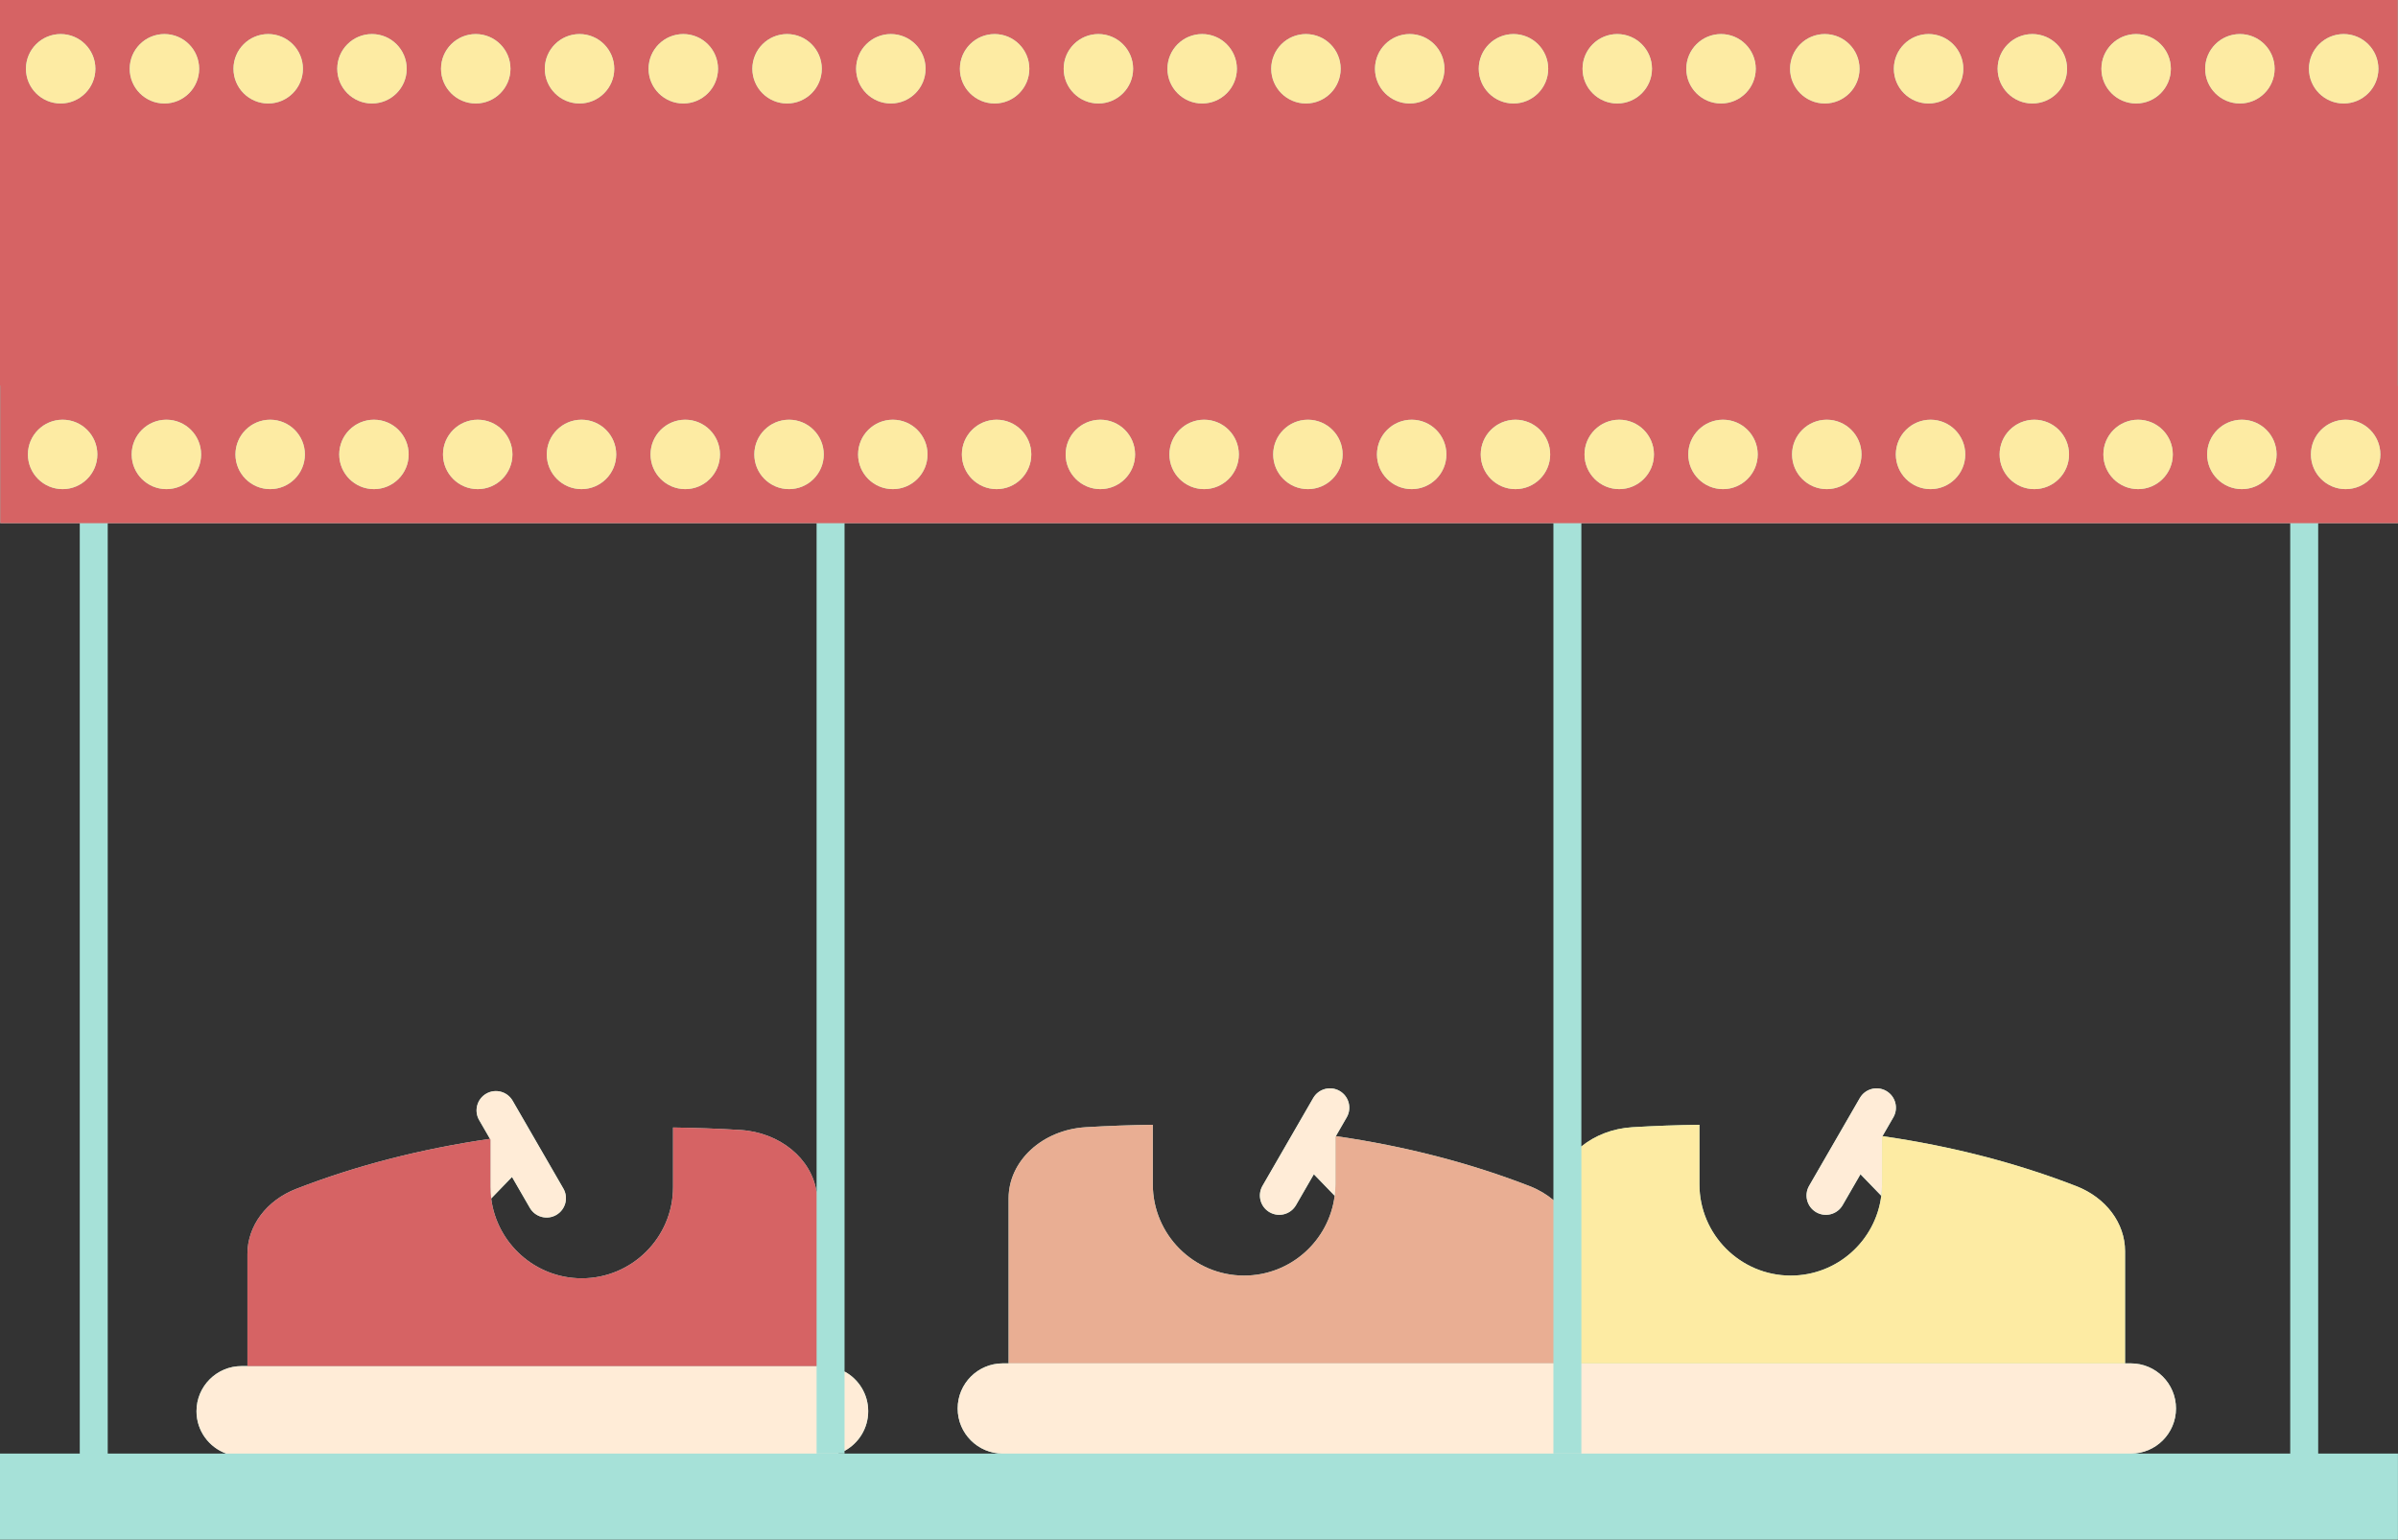
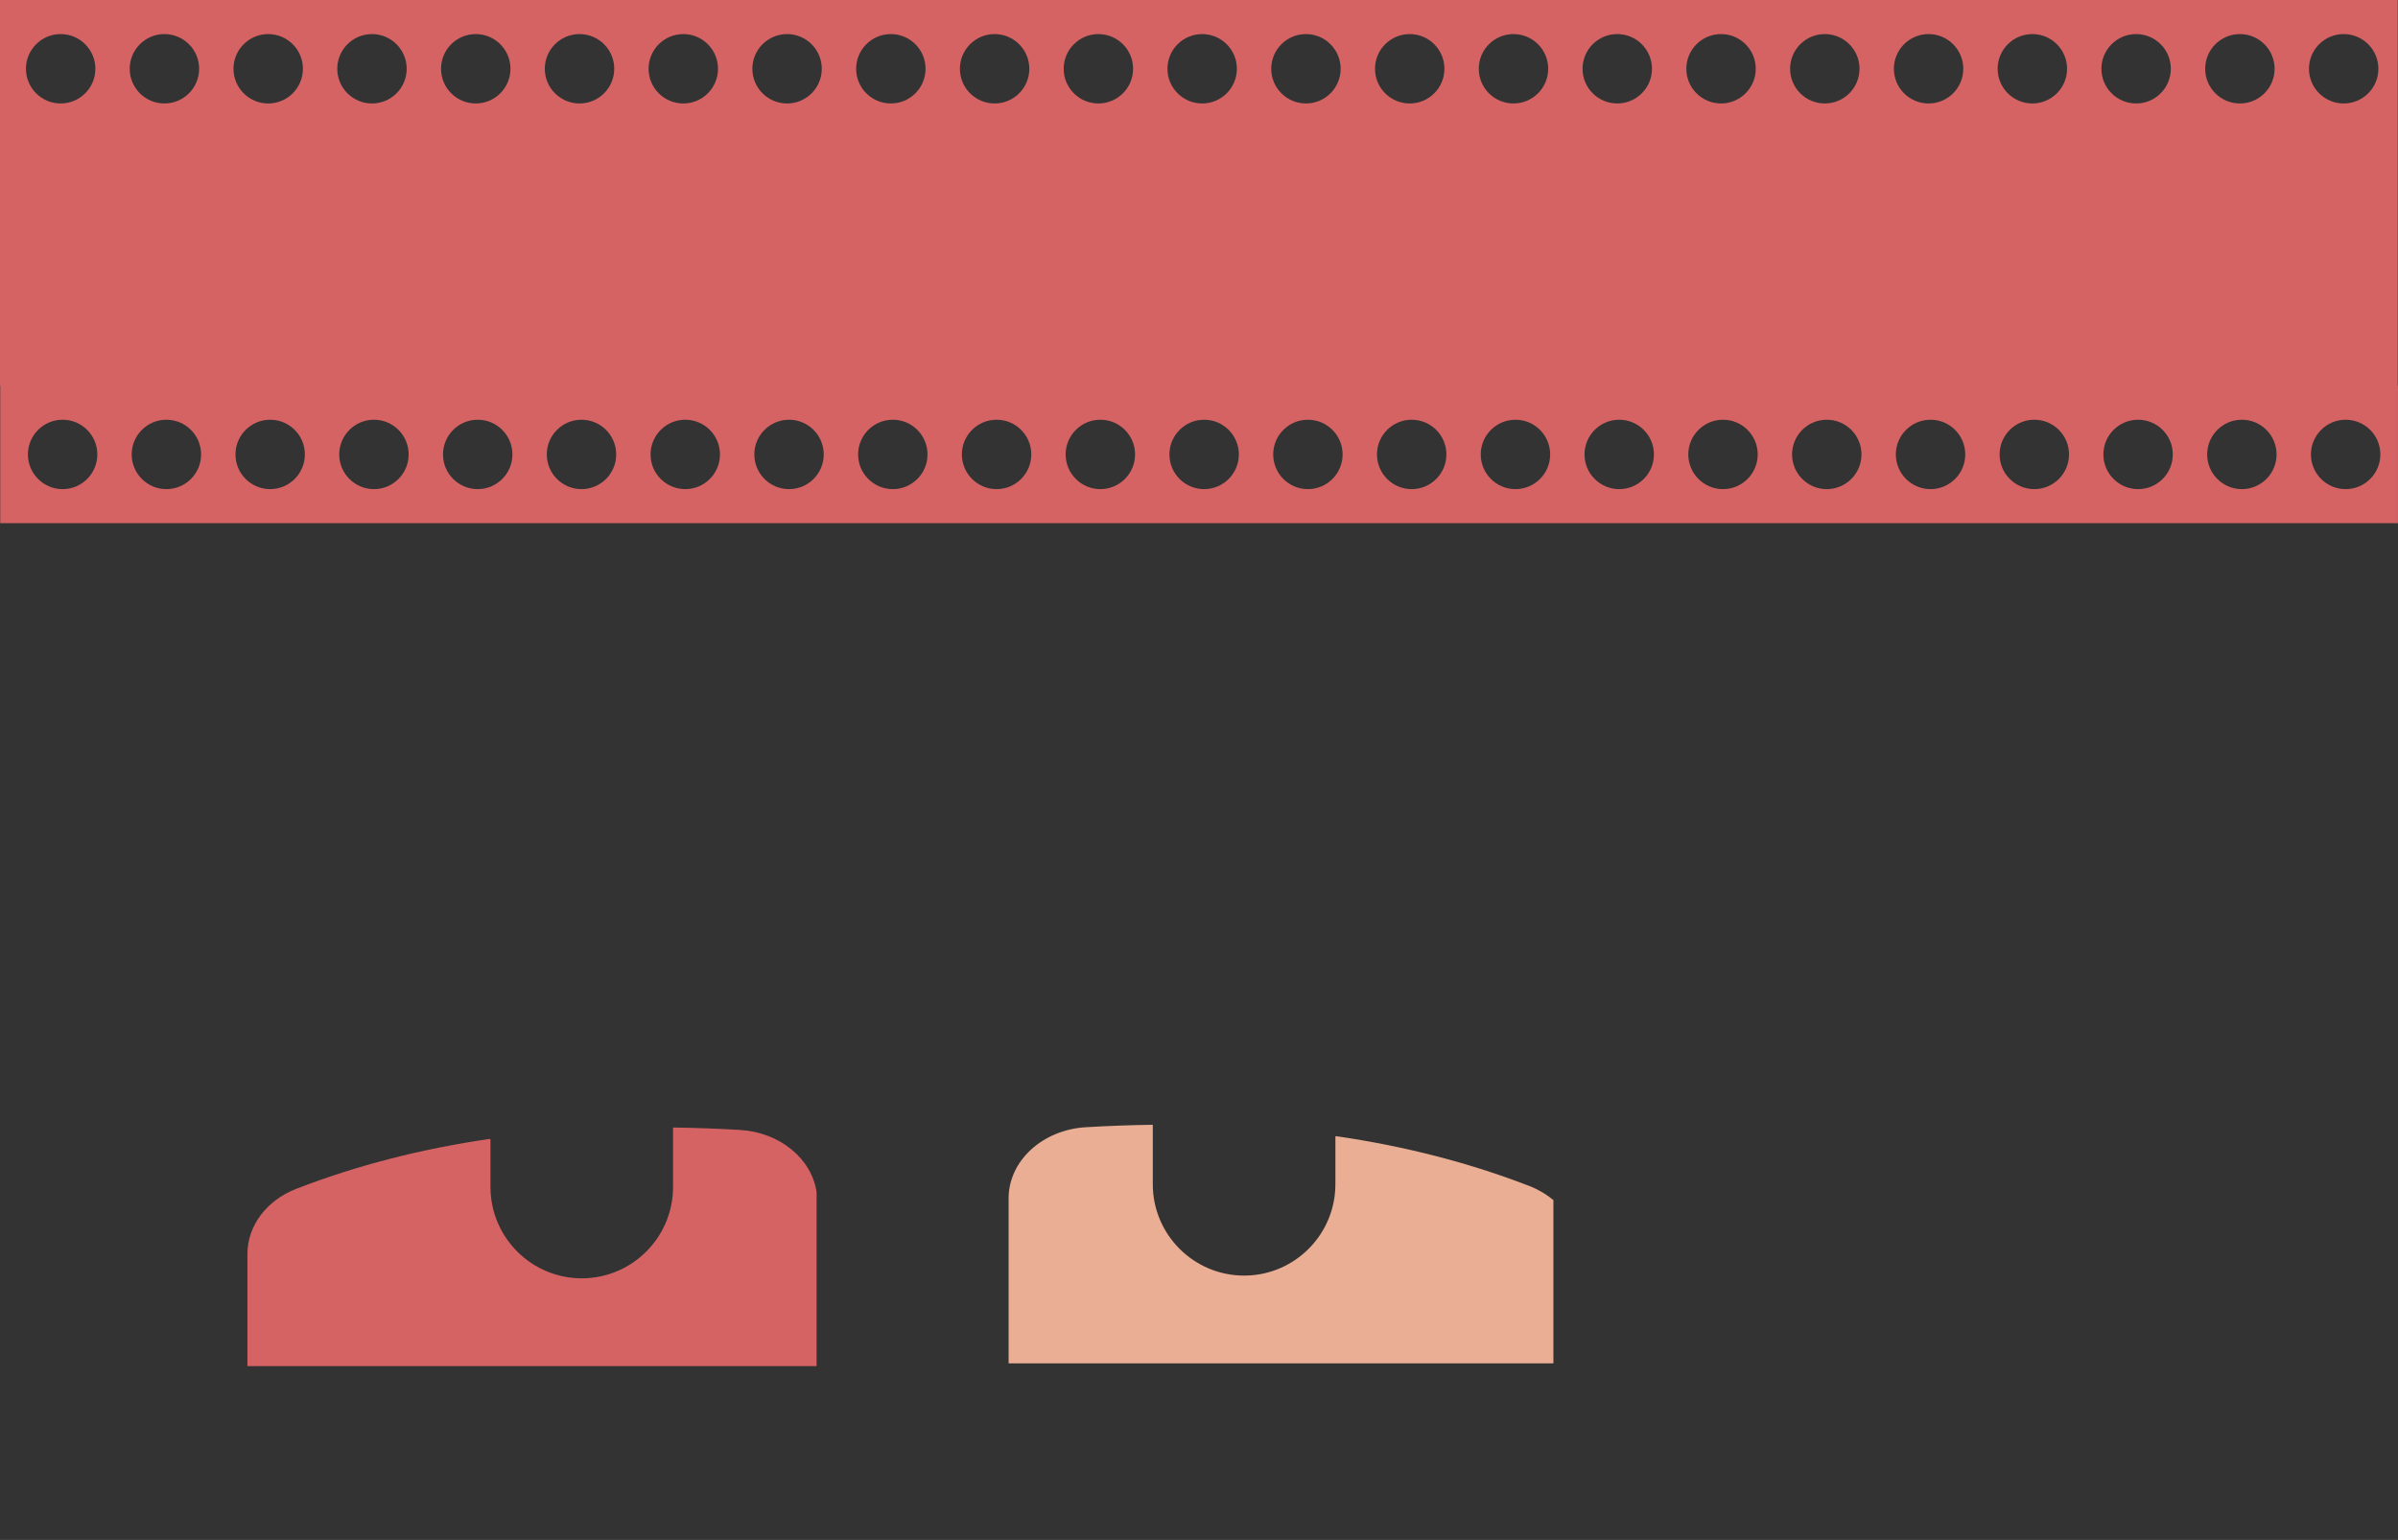
<svg xmlns="http://www.w3.org/2000/svg" fill="#000000" height="490.9" preserveAspectRatio="xMidYMid meet" version="1" viewBox="0.0 0.0 764.2 490.9" width="764.2" zoomAndPan="magnify">
  <rect x="0.0" y="0.0" width="764.2" height="490.9" fill="#333333" stroke="none" />
  <g id="change1_1">
-     <path d="M738.766,463.378v-0.055V166.785h25.419v-43.847h-0.078V43.847V0H0v43.847v79.092h0.078v43.847h25.341v296.538 v0.055H0v27.471h764.186v-27.471H738.766z M260.231,380.02c-1.562-10.634-11.667-19.058-24.393-19.819 c-7.242-0.433-14.355-0.688-21.348-0.777v18.98c0,16.043-13.053,29.096-29.096,29.096c-14.806,0-27.056-11.12-28.859-25.445 l6.634-6.862l5.69,9.856c1.701,2.947,5.47,3.957,8.417,2.255c2.947-1.702,3.957-5.47,2.255-8.417l-16.162-27.993 c-1.702-2.947-5.47-3.957-8.417-2.255v0c-2.947,1.702-3.957,5.47-2.255,8.417l3.458,5.989c-22.11,3.213-42.698,8.531-61.773,15.943 c-9.459,3.676-15.531,11.792-15.531,20.727v35.767H77c-7.942,0-14.381,6.438-14.381,14.381c0,6.226,3.964,11.513,9.5,13.513H34.373 l-0.043-0.055V166.785h225.901V380.02z M319.571,463.378h-52.391c0.05-0.018,0.1-0.036,0.15-0.055h1.813v-0.808 c4.489-2.433,7.537-7.186,7.537-12.651c0-5.465-3.048-10.217-7.537-12.651v-270.43h225.901v215.783 c-2.163-1.818-4.702-3.337-7.556-4.446c-19.075-7.412-39.663-12.731-61.773-15.944l3.458-5.989c1.702-2.947,0.692-6.715-2.255-8.417 h0c-2.947-1.702-6.716-0.692-8.417,2.255l-16.162,27.993c-1.701,2.947-0.692,6.715,2.255,8.417c2.947,1.702,6.715,0.692,8.417-2.255 l5.69-9.856l6.634,6.862c-1.803,14.325-14.052,25.445-28.859,25.445c-16.043,0-29.096-13.053-29.096-29.096v-18.98 c-6.994,0.089-14.107,0.344-21.349,0.777c-13.854,0.828-24.609,10.736-24.609,22.693v52.59v0h-1.851 c-7.942,0-14.381,6.439-14.381,14.381v0C305.19,456.94,311.628,463.378,319.571,463.378z M679.068,434.617h-1.851v0v-35.767 c0-8.936-6.072-17.052-15.531-20.727c-19.075-7.412-39.663-12.731-61.773-15.944l3.458-5.989c1.701-2.947,0.692-6.715-2.255-8.417 s-6.716-0.692-8.417,2.255l-16.162,27.993c-1.702,2.947-0.692,6.715,2.255,8.417l0,0c2.947,1.702,6.716,0.692,8.417-2.255 l5.69-9.856l6.634,6.862c-1.803,14.325-14.052,25.445-28.859,25.445c-16.043,0-29.096-13.053-29.096-29.096v-18.98 c-6.994,0.089-14.107,0.344-21.349,0.777c-6.311,0.377-11.974,2.643-16.276,6.124V166.785h225.901v296.538v0.055h-50.787 c7.942,0,14.381-6.438,14.381-14.381v0C693.449,441.055,687.011,434.617,679.068,434.617z" fill="#a6e1d8" />
-   </g>
+     </g>
  <g>
    <g id="change2_1">
      <path d="M495.043,382.568v52.049H321.421v-52.59c0-11.957,10.756-21.865,24.609-22.693 c7.242-0.433,14.355-0.688,21.349-0.777v18.98c0,16.043,13.053,29.096,29.096,29.096c14.806,0,27.056-11.12,28.859-25.445 c0.151-1.197,0.237-2.414,0.237-3.651v-15.112l0.143-0.247c22.11,3.213,42.698,8.531,61.773,15.944 C490.341,379.231,492.88,380.75,495.043,382.568z" fill="#e9ae93" />
    </g>
    <g id="change3_1">
-       <path d="M260.231,463.323h7.098c-0.05,0.019-0.1,0.037-0.15,0.055H72.12c-5.536-2.001-9.5-7.287-9.5-13.513 c0-7.942,6.438-14.381,14.381-14.381h1.851h181.38V463.323z M269.142,437.214v25.301c4.489-2.433,7.537-7.186,7.537-12.651 C276.68,444.4,273.631,439.648,269.142,437.214z M156.155,363.046l0.143,0.247v15.112c0,1.237,0.087,2.454,0.237,3.651l6.634-6.862 l5.69,9.856c1.701,2.947,5.47,3.957,8.417,2.255c2.947-1.702,3.957-5.47,2.255-8.417l-16.162-27.993 c-1.702-2.947-5.47-3.957-8.417-2.255v0c-2.947,1.702-3.957,5.47-2.255,8.417L156.155,363.046z M679.068,434.617H504.869h-0.915 v28.707h-8.911v-28.707h-1.273H319.571c-7.942,0-14.381,6.439-14.381,14.381v0c0,7.942,6.439,14.381,14.381,14.381H493.77h11.099 h174.199c7.942,0,14.381-6.438,14.381-14.381v0C693.449,441.055,687.011,434.617,679.068,434.617z M578.793,386.438 L578.793,386.438c2.947,1.702,6.716,0.692,8.417-2.255l5.69-9.856l6.634,6.862c0.151-1.197,0.237-2.414,0.237-3.651v-15.112 l0.143-0.247l3.458-5.989c1.701-2.947,0.692-6.715-2.255-8.417s-6.716-0.692-8.417,2.255l-16.162,27.993 C574.836,380.968,575.846,384.736,578.793,386.438z M404.594,386.438c2.947,1.702,6.715,0.692,8.417-2.255l5.69-9.856l6.634,6.862 c0.151-1.197,0.237-2.414,0.237-3.651v-15.112l0.143-0.247l3.458-5.989c1.702-2.947,0.692-6.715-2.255-8.417h0 c-2.947-1.702-6.716-0.692-8.417,2.255l-16.162,27.993C400.637,380.968,401.646,384.736,404.594,386.438z" fill="#ffecd7" />
-     </g>
+       </g>
    <g id="change4_1">
      <path d="M260.231,380.02v55.464H78.851v-35.767c0-8.936,6.072-17.052,15.531-20.727 c19.075-7.412,39.663-12.731,61.773-15.943l0.143,0.247v15.112c0,1.237,0.087,2.454,0.237,3.651 c1.803,14.325,14.052,25.445,28.859,25.445c16.043,0,29.096-13.053,29.096-29.096v-18.98c6.994,0.089,14.107,0.344,21.348,0.777 C248.565,360.962,258.669,369.386,260.231,380.02z M764.186,122.938v43.847H0.078v-43.847H0V43.847V0h764.107v43.847v79.092 H764.186z M735.825,21.923c0,6.109,4.953,11.062,11.062,11.062c6.109,0,11.062-4.953,11.062-11.062s-4.953-11.062-11.062-11.062 C740.778,10.861,735.825,15.814,735.825,21.923z M702.754,21.923c0,6.109,4.953,11.062,11.062,11.062 c6.109,0,11.062-4.953,11.062-11.062s-4.953-11.062-11.062-11.062C707.707,10.861,702.754,15.814,702.754,21.923z M669.684,21.923 c0,6.109,4.953,11.062,11.062,11.062s11.062-4.953,11.062-11.062s-4.953-11.062-11.062-11.062S669.684,15.814,669.684,21.923z M636.613,21.923c0,6.109,4.953,11.062,11.062,11.062c6.109,0,11.062-4.953,11.062-11.062s-4.953-11.062-11.062-11.062 C641.566,10.861,636.613,15.814,636.613,21.923z M603.542,21.923c0,6.109,4.953,11.062,11.062,11.062 c6.109,0,11.062-4.953,11.062-11.062s-4.953-11.062-11.062-11.062C608.495,10.861,603.542,15.814,603.542,21.923z M570.471,21.923 c0,6.109,4.953,11.062,11.062,11.062s11.062-4.953,11.062-11.062s-4.953-11.062-11.062-11.062S570.471,15.814,570.471,21.923z M537.401,21.923c0,6.109,4.953,11.062,11.062,11.062c6.109,0,11.062-4.953,11.062-11.062s-4.953-11.062-11.062-11.062 C542.353,10.861,537.401,15.814,537.401,21.923z M504.33,21.923c0,6.109,4.953,11.062,11.062,11.062 c6.109,0,11.062-4.953,11.062-11.062s-4.953-11.062-11.062-11.062C509.283,10.861,504.33,15.814,504.33,21.923z M471.259,21.923 c0,6.109,4.953,11.062,11.062,11.062c6.109,0,11.062-4.953,11.062-11.062s-4.953-11.062-11.062-11.062 C476.212,10.861,471.259,15.814,471.259,21.923z M438.188,21.923c0,6.109,4.953,11.062,11.062,11.062 c6.109,0,11.062-4.953,11.062-11.062s-4.953-11.062-11.062-11.062C443.141,10.861,438.188,15.814,438.188,21.923z M405.118,21.923 c0,6.109,4.953,11.062,11.062,11.062c6.109,0,11.062-4.953,11.062-11.062s-4.953-11.062-11.062-11.062 C410.07,10.861,405.118,15.814,405.118,21.923z M372.047,21.923c0,6.109,4.953,11.062,11.062,11.062 c6.109,0,11.062-4.953,11.062-11.062s-4.953-11.062-11.062-11.062C377,10.861,372.047,15.814,372.047,21.923z M338.976,21.923 c0,6.109,4.953,11.062,11.062,11.062c6.109,0,11.062-4.953,11.062-11.062s-4.953-11.062-11.062-11.062 C343.929,10.861,338.976,15.814,338.976,21.923z M305.905,21.923c0,6.109,4.953,11.062,11.062,11.062 c6.109,0,11.062-4.953,11.062-11.062s-4.953-11.062-11.062-11.062C310.858,10.861,305.905,15.814,305.905,21.923z M272.835,21.923 c0,6.109,4.953,11.062,11.062,11.062c6.109,0,11.062-4.953,11.062-11.062s-4.953-11.062-11.062-11.062 C277.787,10.861,272.835,15.814,272.835,21.923z M239.764,21.923c0,6.109,4.953,11.062,11.062,11.062 c6.109,0,11.062-4.953,11.062-11.062s-4.953-11.062-11.062-11.062C244.717,10.861,239.764,15.814,239.764,21.923z M206.693,21.923 c0,6.109,4.953,11.062,11.062,11.062c6.109,0,11.062-4.953,11.062-11.062s-4.953-11.062-11.062-11.062 C211.646,10.861,206.693,15.814,206.693,21.923z M173.622,21.923c0,6.109,4.953,11.062,11.062,11.062 c6.109,0,11.062-4.953,11.062-11.062s-4.953-11.062-11.062-11.062C178.575,10.861,173.622,15.814,173.622,21.923z M140.552,21.923 c0,6.109,4.953,11.062,11.062,11.062c6.109,0,11.062-4.953,11.062-11.062s-4.953-11.062-11.062-11.062 C145.504,10.861,140.552,15.814,140.552,21.923z M107.481,21.923c0,6.109,4.953,11.062,11.062,11.062 c6.109,0,11.062-4.953,11.062-11.062s-4.953-11.062-11.062-11.062C112.434,10.861,107.481,15.814,107.481,21.923z M74.41,21.923 c0,6.109,4.953,11.062,11.062,11.062c6.109,0,11.062-4.953,11.062-11.062s-4.953-11.062-11.062-11.062 C79.363,10.861,74.41,15.814,74.41,21.923z M41.339,21.923c0,6.109,4.953,11.062,11.062,11.062c6.109,0,11.062-4.953,11.062-11.062 s-4.953-11.062-11.062-11.062C46.292,10.861,41.339,15.814,41.339,21.923z M8.269,21.923c0,6.109,4.953,11.062,11.062,11.062 s11.062-4.953,11.062-11.062S25.44,10.861,19.331,10.861S8.269,15.814,8.269,21.923z M31.019,144.862 c0-6.109-4.953-11.062-11.062-11.062s-11.062,4.953-11.062,11.062c0,6.109,4.953,11.062,11.062,11.062 S31.019,150.971,31.019,144.862z M64.09,144.862c0-6.109-4.953-11.062-11.062-11.062c-6.109,0-11.062,4.953-11.062,11.062 c0,6.109,4.953,11.062,11.062,11.062C59.137,155.924,64.09,150.971,64.09,144.862z M97.161,144.862 c0-6.109-4.953-11.062-11.062-11.062c-6.109,0-11.062,4.953-11.062,11.062c0,6.109,4.953,11.062,11.062,11.062 C92.208,155.924,97.161,150.971,97.161,144.862z M130.232,144.862c0-6.109-4.953-11.062-11.062-11.062 c-6.109,0-11.062,4.953-11.062,11.062c0,6.109,4.953,11.062,11.062,11.062C125.279,155.924,130.232,150.971,130.232,144.862z M163.302,144.862c0-6.109-4.953-11.062-11.062-11.062c-6.109,0-11.062,4.953-11.062,11.062c0,6.109,4.953,11.062,11.062,11.062 C158.35,155.924,163.302,150.971,163.302,144.862z M196.373,144.862c0-6.109-4.953-11.062-11.062-11.062 c-6.109,0-11.062,4.953-11.062,11.062c0,6.109,4.953,11.062,11.062,11.062C191.42,155.924,196.373,150.971,196.373,144.862z M229.444,144.862c0-6.109-4.953-11.062-11.062-11.062c-6.109,0-11.062,4.953-11.062,11.062c0,6.109,4.953,11.062,11.062,11.062 C224.491,155.924,229.444,150.971,229.444,144.862z M262.515,144.862c0-6.109-4.953-11.062-11.062-11.062 c-6.109,0-11.062,4.953-11.062,11.062c0,6.109,4.953,11.062,11.062,11.062C257.562,155.924,262.515,150.971,262.515,144.862z M295.585,144.862c0-6.109-4.953-11.062-11.062-11.062s-11.062,4.953-11.062,11.062c0,6.109,4.953,11.062,11.062,11.062 S295.585,150.971,295.585,144.862z M328.656,144.862c0-6.109-4.953-11.062-11.062-11.062s-11.062,4.953-11.062,11.062 c0,6.109,4.953,11.062,11.062,11.062S328.656,150.971,328.656,144.862z M361.727,144.862c0-6.109-4.953-11.062-11.062-11.062 c-6.109,0-11.062,4.953-11.062,11.062c0,6.109,4.953,11.062,11.062,11.062C356.774,155.924,361.727,150.971,361.727,144.862z M394.798,144.862c0-6.109-4.953-11.062-11.062-11.062s-11.062,4.953-11.062,11.062c0,6.109,4.953,11.062,11.062,11.062 S394.798,150.971,394.798,144.862z M427.868,144.862c0-6.109-4.953-11.062-11.062-11.062s-11.062,4.953-11.062,11.062 c0,6.109,4.953,11.062,11.062,11.062S427.868,150.971,427.868,144.862z M460.939,144.862c0-6.109-4.953-11.062-11.062-11.062 c-6.109,0-11.062,4.953-11.062,11.062c0,6.109,4.953,11.062,11.062,11.062C455.986,155.924,460.939,150.971,460.939,144.862z M494.01,144.862c0-6.109-4.953-11.062-11.062-11.062c-6.109,0-11.062,4.953-11.062,11.062c0,6.109,4.953,11.062,11.062,11.062 C489.057,155.924,494.01,150.971,494.01,144.862z M527.081,144.862c0-6.109-4.953-11.062-11.062-11.062 s-11.062,4.953-11.062,11.062c0,6.109,4.953,11.062,11.062,11.062S527.081,150.971,527.081,144.862z M560.151,144.862 c0-6.109-4.953-11.062-11.062-11.062c-6.109,0-11.062,4.953-11.062,11.062c0,6.109,4.953,11.062,11.062,11.062 C555.199,155.924,560.151,150.971,560.151,144.862z M593.222,144.862c0-6.109-4.953-11.062-11.062-11.062 c-6.109,0-11.062,4.953-11.062,11.062c0,6.109,4.953,11.062,11.062,11.062C588.269,155.924,593.222,150.971,593.222,144.862z M626.293,144.862c0-6.109-4.953-11.062-11.062-11.062s-11.062,4.953-11.062,11.062c0,6.109,4.953,11.062,11.062,11.062 S626.293,150.971,626.293,144.862z M659.364,144.862c0-6.109-4.953-11.062-11.062-11.062c-6.109,0-11.062,4.953-11.062,11.062 c0,6.109,4.953,11.062,11.062,11.062C654.411,155.924,659.364,150.971,659.364,144.862z M692.434,144.862 c0-6.109-4.953-11.062-11.062-11.062c-6.109,0-11.062,4.953-11.062,11.062c0,6.109,4.953,11.062,11.062,11.062 C687.482,155.924,692.434,150.971,692.434,144.862z M725.505,144.862c0-6.109-4.953-11.062-11.062-11.062 s-11.062,4.953-11.062,11.062c0,6.109,4.953,11.062,11.062,11.062S725.505,150.971,725.505,144.862z M758.576,144.862 c0-6.109-4.953-11.062-11.062-11.062c-6.109,0-11.062,4.953-11.062,11.062c0,6.109,4.953,11.062,11.062,11.062 C753.623,155.924,758.576,150.971,758.576,144.862z" fill="#d66364" />
    </g>
    <g id="change5_1">
-       <path d="M677.218,398.849v35.767H503.954v-69.159c4.301-3.481,9.965-5.747,16.276-6.124 c7.242-0.433,14.355-0.688,21.349-0.777v18.98c0,16.043,13.053,29.096,29.096,29.096c14.806,0,27.056-11.12,28.859-25.445 c0.151-1.197,0.237-2.414,0.237-3.651v-15.112l0.143-0.247c22.11,3.213,42.698,8.531,61.773,15.944 C671.146,381.798,677.218,389.914,677.218,398.849z M19.331,32.985c6.109,0,11.062-4.953,11.062-11.062S25.44,10.861,19.331,10.861 S8.269,15.814,8.269,21.923S13.221,32.985,19.331,32.985z M52.402,32.985c6.109,0,11.062-4.953,11.062-11.062 s-4.953-11.062-11.062-11.062c-6.109,0-11.062,4.953-11.062,11.062S46.292,32.985,52.402,32.985z M85.472,32.985 c6.109,0,11.062-4.953,11.062-11.062s-4.953-11.062-11.062-11.062c-6.109,0-11.062,4.953-11.062,11.062 S79.363,32.985,85.472,32.985z M118.543,32.985c6.109,0,11.062-4.953,11.062-11.062s-4.953-11.062-11.062-11.062 c-6.109,0-11.062,4.953-11.062,11.062S112.434,32.985,118.543,32.985z M151.614,32.985c6.109,0,11.062-4.953,11.062-11.062 s-4.953-11.062-11.062-11.062c-6.109,0-11.062,4.953-11.062,11.062S145.504,32.985,151.614,32.985z M184.684,32.985 c6.109,0,11.062-4.953,11.062-11.062s-4.953-11.062-11.062-11.062c-6.109,0-11.062,4.953-11.062,11.062 S178.575,32.985,184.684,32.985z M217.755,32.985c6.109,0,11.062-4.953,11.062-11.062s-4.953-11.062-11.062-11.062 c-6.109,0-11.062,4.953-11.062,11.062S211.646,32.985,217.755,32.985z M250.826,32.985c6.109,0,11.062-4.953,11.062-11.062 s-4.953-11.062-11.062-11.062c-6.109,0-11.062,4.953-11.062,11.062S244.717,32.985,250.826,32.985z M283.897,32.985 c6.109,0,11.062-4.953,11.062-11.062s-4.953-11.062-11.062-11.062c-6.109,0-11.062,4.953-11.062,11.062 S277.787,32.985,283.897,32.985z M316.967,32.985c6.109,0,11.062-4.953,11.062-11.062s-4.953-11.062-11.062-11.062 c-6.109,0-11.062,4.953-11.062,11.062S310.858,32.985,316.967,32.985z M350.038,32.985c6.109,0,11.062-4.953,11.062-11.062 s-4.953-11.062-11.062-11.062c-6.109,0-11.062,4.953-11.062,11.062S343.929,32.985,350.038,32.985z M383.109,32.985 c6.109,0,11.062-4.953,11.062-11.062s-4.953-11.062-11.062-11.062c-6.109,0-11.062,4.953-11.062,11.062S377,32.985,383.109,32.985z M416.18,32.985c6.109,0,11.062-4.953,11.062-11.062s-4.953-11.062-11.062-11.062c-6.109,0-11.062,4.953-11.062,11.062 S410.07,32.985,416.18,32.985z M449.25,32.985c6.109,0,11.062-4.953,11.062-11.062s-4.953-11.062-11.062-11.062 c-6.109,0-11.062,4.953-11.062,11.062S443.141,32.985,449.25,32.985z M482.321,32.985c6.109,0,11.062-4.953,11.062-11.062 s-4.953-11.062-11.062-11.062c-6.109,0-11.062,4.953-11.062,11.062S476.212,32.985,482.321,32.985z M515.392,32.985 c6.109,0,11.062-4.953,11.062-11.062s-4.953-11.062-11.062-11.062c-6.109,0-11.062,4.953-11.062,11.062 S509.283,32.985,515.392,32.985z M548.463,32.985c6.109,0,11.062-4.953,11.062-11.062s-4.953-11.062-11.062-11.062 c-6.109,0-11.062,4.953-11.062,11.062S542.353,32.985,548.463,32.985z M581.534,32.985c6.109,0,11.062-4.953,11.062-11.062 s-4.953-11.062-11.062-11.062s-11.062,4.953-11.062,11.062S575.424,32.985,581.534,32.985z M614.604,32.985 c6.109,0,11.062-4.953,11.062-11.062s-4.953-11.062-11.062-11.062c-6.109,0-11.062,4.953-11.062,11.062 S608.495,32.985,614.604,32.985z M647.675,32.985c6.109,0,11.062-4.953,11.062-11.062s-4.953-11.062-11.062-11.062 c-6.109,0-11.062,4.953-11.062,11.062S641.566,32.985,647.675,32.985z M680.746,32.985c6.109,0,11.062-4.953,11.062-11.062 s-4.953-11.062-11.062-11.062s-11.062,4.953-11.062,11.062S674.636,32.985,680.746,32.985z M713.817,32.985 c6.109,0,11.062-4.953,11.062-11.062s-4.953-11.062-11.062-11.062c-6.109,0-11.062,4.953-11.062,11.062 S707.707,32.985,713.817,32.985z M746.887,32.985c6.109,0,11.062-4.953,11.062-11.062s-4.953-11.062-11.062-11.062 c-6.109,0-11.062,4.953-11.062,11.062S740.778,32.985,746.887,32.985z M19.957,133.8c-6.109,0-11.062,4.953-11.062,11.062 c0,6.109,4.953,11.062,11.062,11.062s11.062-4.953,11.062-11.062C31.019,138.752,26.067,133.8,19.957,133.8z M53.028,133.8 c-6.109,0-11.062,4.953-11.062,11.062c0,6.109,4.953,11.062,11.062,11.062c6.109,0,11.062-4.953,11.062-11.062 C64.09,138.752,59.137,133.8,53.028,133.8z M86.099,133.8c-6.109,0-11.062,4.953-11.062,11.062c0,6.109,4.953,11.062,11.062,11.062 c6.109,0,11.062-4.953,11.062-11.062C97.161,138.752,92.208,133.8,86.099,133.8z M119.17,133.8 c-6.109,0-11.062,4.953-11.062,11.062c0,6.109,4.953,11.062,11.062,11.062c6.109,0,11.062-4.953,11.062-11.062 C130.232,138.752,125.279,133.8,119.17,133.8z M152.24,133.8c-6.109,0-11.062,4.953-11.062,11.062 c0,6.109,4.953,11.062,11.062,11.062c6.109,0,11.062-4.953,11.062-11.062C163.302,138.752,158.35,133.8,152.24,133.8z M185.311,133.8c-6.109,0-11.062,4.953-11.062,11.062c0,6.109,4.953,11.062,11.062,11.062c6.109,0,11.062-4.953,11.062-11.062 C196.373,138.752,191.42,133.8,185.311,133.8z M218.382,133.8c-6.109,0-11.062,4.953-11.062,11.062 c0,6.109,4.953,11.062,11.062,11.062c6.109,0,11.062-4.953,11.062-11.062C229.444,138.752,224.491,133.8,218.382,133.8z M251.453,133.8c-6.109,0-11.062,4.953-11.062,11.062c0,6.109,4.953,11.062,11.062,11.062c6.109,0,11.062-4.953,11.062-11.062 C262.515,138.752,257.562,133.8,251.453,133.8z M284.523,133.8c-6.109,0-11.062,4.953-11.062,11.062 c0,6.109,4.953,11.062,11.062,11.062s11.062-4.953,11.062-11.062C295.585,138.752,290.633,133.8,284.523,133.8z M317.594,133.8 c-6.109,0-11.062,4.953-11.062,11.062c0,6.109,4.953,11.062,11.062,11.062s11.062-4.953,11.062-11.062 C328.656,138.752,323.703,133.8,317.594,133.8z M350.665,133.8c-6.109,0-11.062,4.953-11.062,11.062 c0,6.109,4.953,11.062,11.062,11.062c6.109,0,11.062-4.953,11.062-11.062C361.727,138.752,356.774,133.8,350.665,133.8z M383.736,133.8c-6.109,0-11.062,4.953-11.062,11.062c0,6.109,4.953,11.062,11.062,11.062s11.062-4.953,11.062-11.062 C394.798,138.752,389.845,133.8,383.736,133.8z M416.806,133.8c-6.109,0-11.062,4.953-11.062,11.062 c0,6.109,4.953,11.062,11.062,11.062s11.062-4.953,11.062-11.062C427.868,138.752,422.916,133.8,416.806,133.8z M449.877,133.8 c-6.109,0-11.062,4.953-11.062,11.062c0,6.109,4.953,11.062,11.062,11.062c6.109,0,11.062-4.953,11.062-11.062 C460.939,138.752,455.986,133.8,449.877,133.8z M482.948,133.8c-6.109,0-11.062,4.953-11.062,11.062 c0,6.109,4.953,11.062,11.062,11.062c6.109,0,11.062-4.953,11.062-11.062C494.01,138.752,489.057,133.8,482.948,133.8z M516.018,133.8c-6.109,0-11.062,4.953-11.062,11.062c0,6.109,4.953,11.062,11.062,11.062s11.062-4.953,11.062-11.062 C527.081,138.752,522.128,133.8,516.018,133.8z M549.089,133.8c-6.109,0-11.062,4.953-11.062,11.062 c0,6.109,4.953,11.062,11.062,11.062c6.109,0,11.062-4.953,11.062-11.062C560.151,138.752,555.199,133.8,549.089,133.8z M582.16,133.8c-6.109,0-11.062,4.953-11.062,11.062c0,6.109,4.953,11.062,11.062,11.062c6.109,0,11.062-4.953,11.062-11.062 C593.222,138.752,588.269,133.8,582.16,133.8z M615.231,133.8c-6.109,0-11.062,4.953-11.062,11.062 c0,6.109,4.953,11.062,11.062,11.062s11.062-4.953,11.062-11.062C626.293,138.752,621.34,133.8,615.231,133.8z M648.302,133.8 c-6.109,0-11.062,4.953-11.062,11.062c0,6.109,4.953,11.062,11.062,11.062c6.109,0,11.062-4.953,11.062-11.062 C659.364,138.752,654.411,133.8,648.302,133.8z M681.372,133.8c-6.109,0-11.062,4.953-11.062,11.062 c0,6.109,4.953,11.062,11.062,11.062c6.109,0,11.062-4.953,11.062-11.062C692.434,138.752,687.482,133.8,681.372,133.8z M714.443,133.8c-6.109,0-11.062,4.953-11.062,11.062c0,6.109,4.953,11.062,11.062,11.062s11.062-4.953,11.062-11.062 C725.505,138.752,720.552,133.8,714.443,133.8z M747.514,133.8c-6.109,0-11.062,4.953-11.062,11.062 c0,6.109,4.953,11.062,11.062,11.062c6.109,0,11.062-4.953,11.062-11.062C758.576,138.752,753.623,133.8,747.514,133.8z" fill="#fdeba3" />
-     </g>
+       </g>
  </g>
</svg>